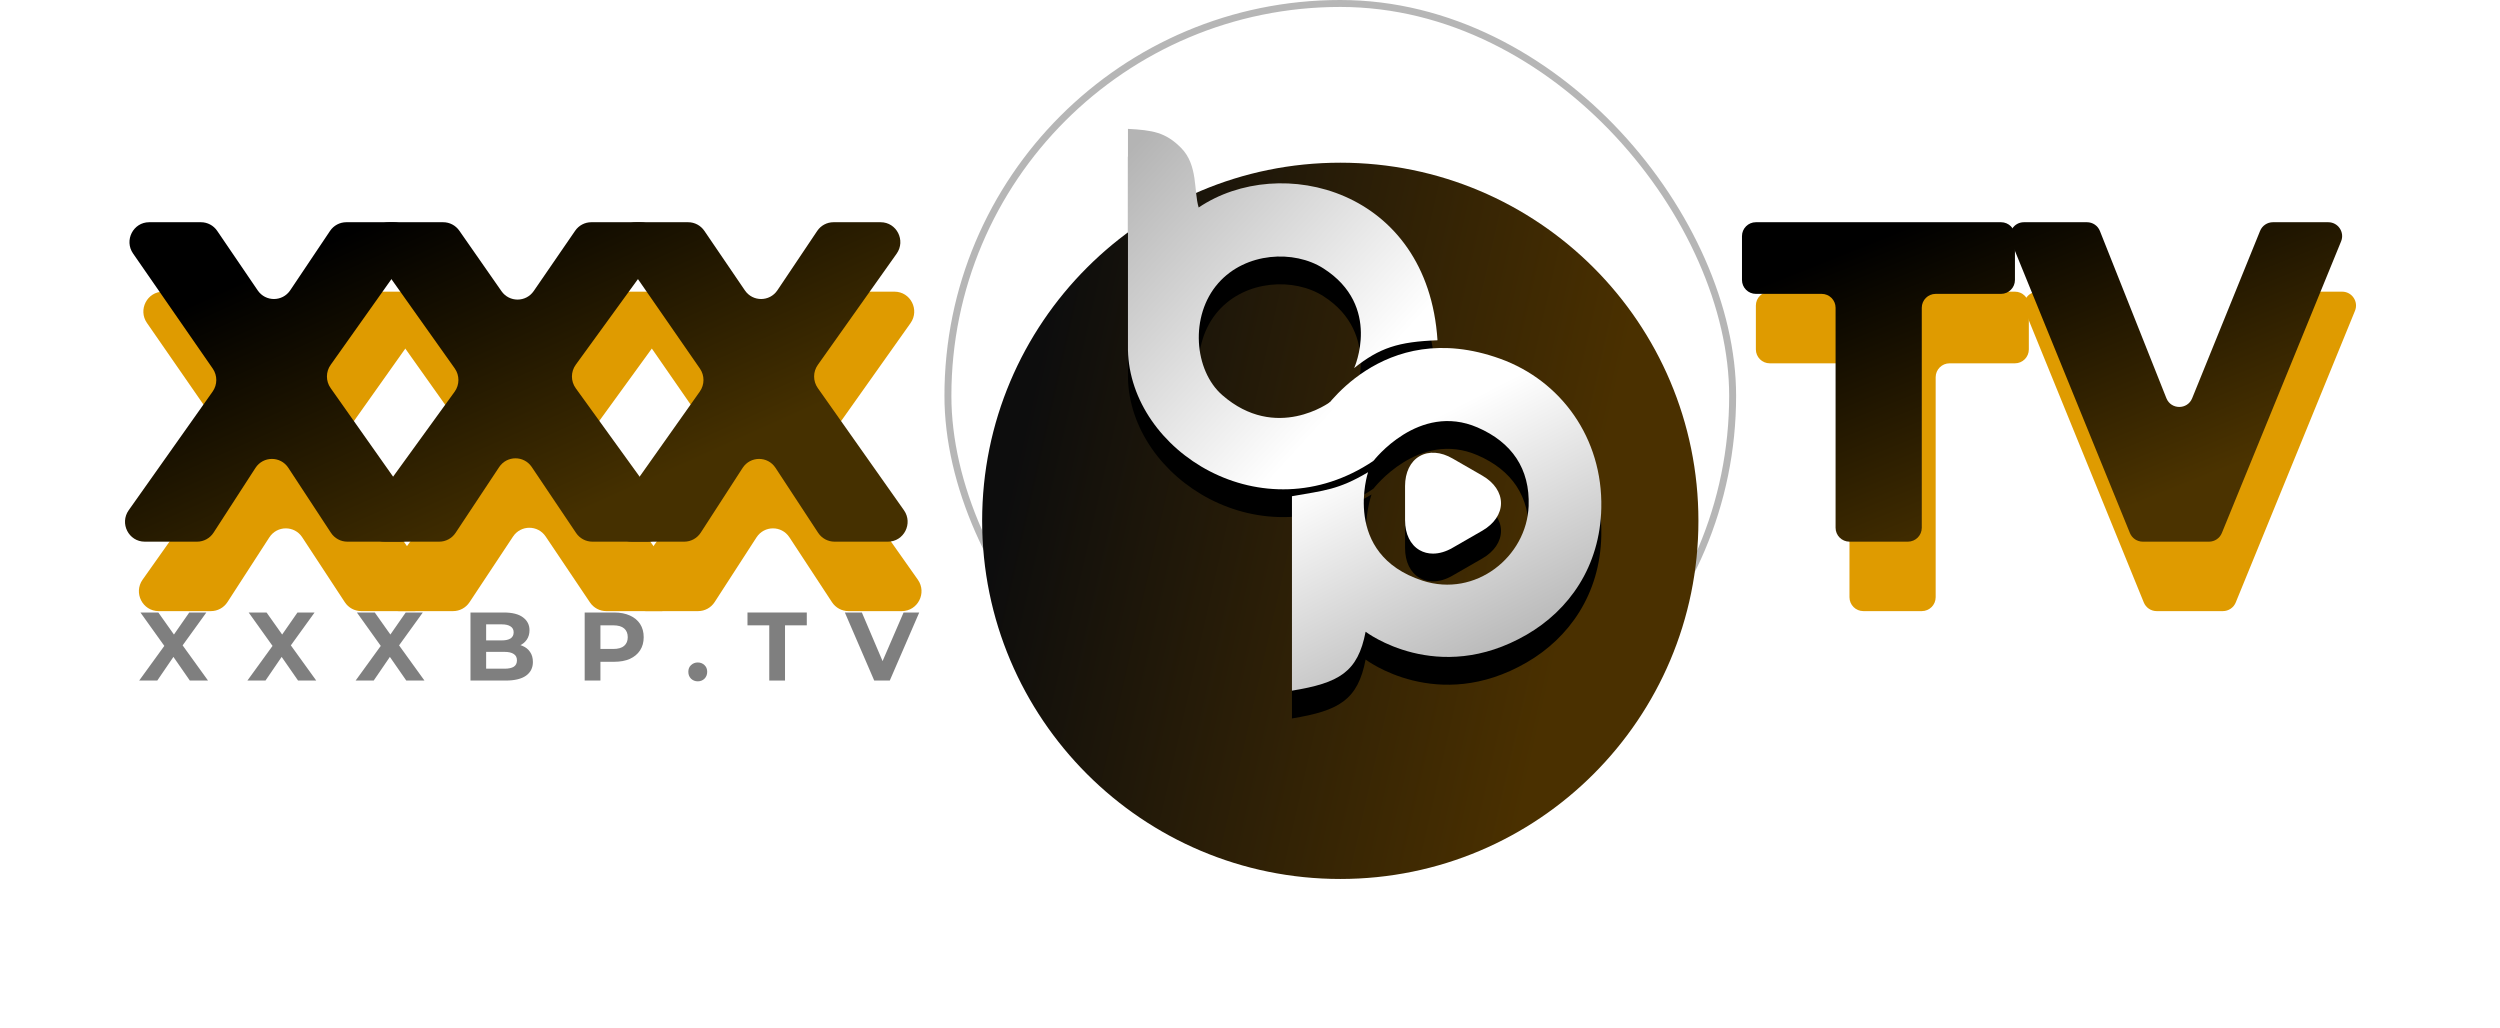
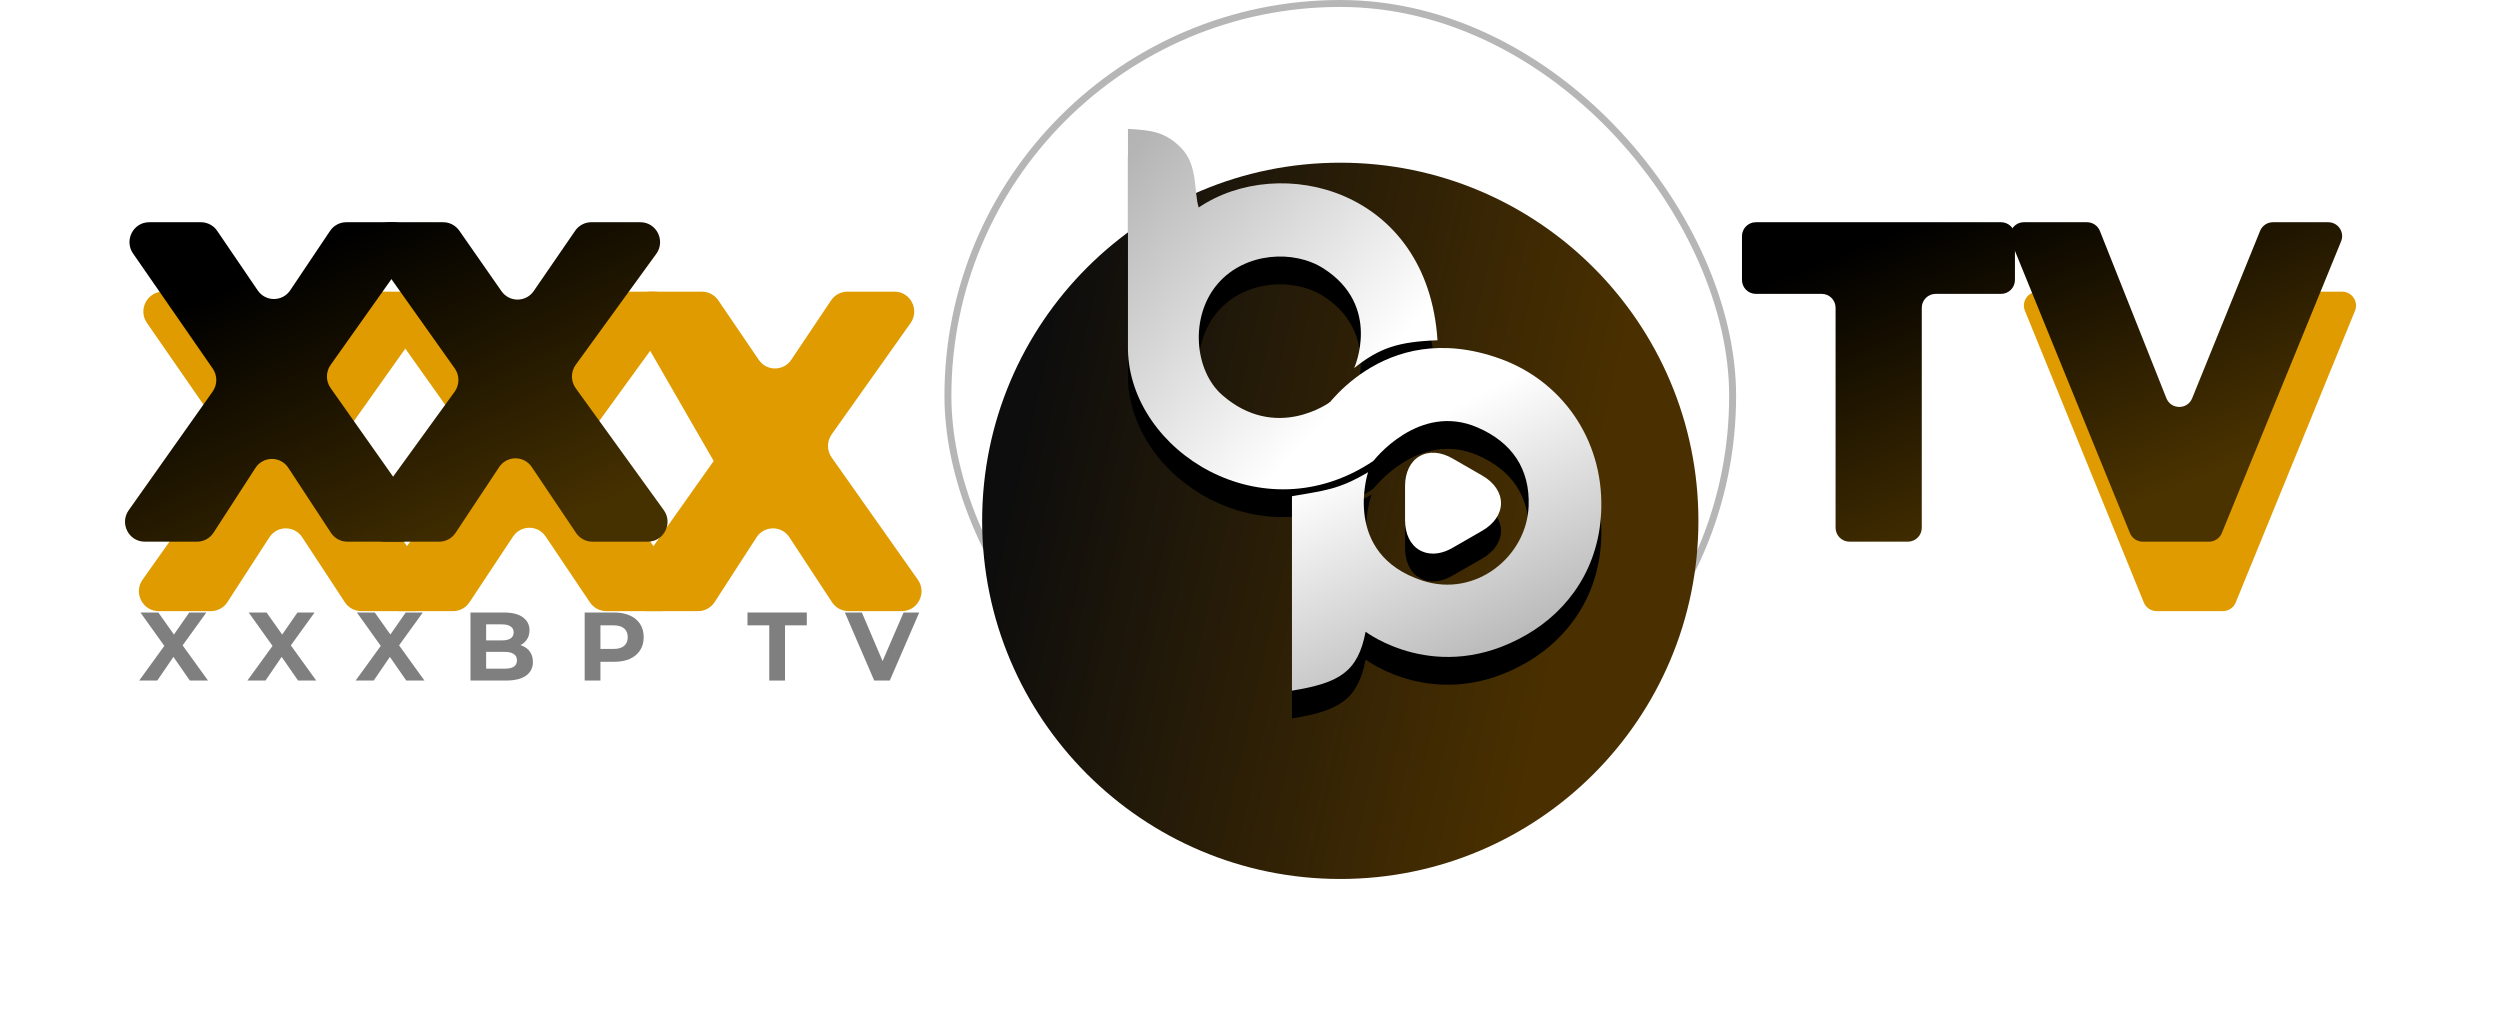
<svg xmlns="http://www.w3.org/2000/svg" width="180" height="74" viewBox="0 0 180 74" fill="none">
  <g filter="url(#filter0_d_652_26912)">
    <path d="M26.008 40C25.533 40 25.09 39.759 24.827 39.359L21.759 34.683C21.197 33.825 19.949 33.83 19.392 34.691L16.376 39.352C16.114 39.756 15.668 40 15.19 40H11.42C10.267 40 9.596 38.684 10.267 37.736L16.31 29.192C16.659 28.698 16.662 28.036 16.318 27.539L10.58 19.252C9.923 18.303 10.595 17 11.741 17H15.469C15.936 17 16.372 17.232 16.637 17.621L19.555 21.909C20.12 22.739 21.336 22.735 21.896 21.901L24.761 17.628C25.025 17.235 25.465 17 25.935 17H29.329C30.483 17 31.153 18.317 30.482 19.265L24.804 27.274C24.452 27.772 24.451 28.44 24.802 28.938L31.008 37.738C31.676 38.686 31.005 40 29.854 40H26.008Z" fill="#DF9B00" />
    <path d="M43.649 40C43.18 40 42.74 39.765 42.477 39.373L39.287 34.627C38.723 33.787 37.496 33.791 36.937 34.634L33.802 39.365C33.539 39.762 33.097 40 32.624 40H28.705C27.545 40 26.877 38.669 27.562 37.723L33.733 29.205C34.095 28.706 34.098 28.029 33.742 27.526L27.882 19.265C27.21 18.318 27.881 17 29.034 17H32.91C33.371 17 33.803 17.227 34.069 17.607L37.105 21.963C37.672 22.776 38.866 22.772 39.428 21.955L42.41 17.615C42.674 17.23 43.109 17 43.574 17H47.108C48.269 17 48.937 18.332 48.251 19.278L42.454 27.261C42.089 27.764 42.088 28.448 42.452 28.952L48.79 37.725C49.473 38.671 48.804 40 47.645 40H43.649Z" fill="#DF9B00" />
-     <path d="M61.085 40C60.61 40 60.166 39.759 59.904 39.359L56.836 34.683C56.273 33.825 55.026 33.83 54.468 34.691L51.453 39.352C51.191 39.756 50.745 40 50.267 40H46.496C45.344 40 44.673 38.684 45.343 37.736L51.386 29.192C51.736 28.698 51.739 28.036 51.395 27.539L45.656 19.252C44.999 18.303 45.672 17 46.818 17H50.546C51.013 17 51.449 17.232 51.714 17.621L54.632 21.909C55.197 22.739 56.413 22.735 56.973 21.901L59.838 17.628C60.102 17.235 60.541 17 61.011 17H64.406C65.559 17 66.23 18.317 65.558 19.265L59.881 27.274C59.529 27.772 59.528 28.44 59.879 28.938L66.085 37.738C66.753 38.686 66.082 40 64.93 40H61.085Z" fill="#DF9B00" />
+     <path d="M61.085 40C60.61 40 60.166 39.759 59.904 39.359L56.836 34.683C56.273 33.825 55.026 33.83 54.468 34.691L51.453 39.352C51.191 39.756 50.745 40 50.267 40H46.496C45.344 40 44.673 38.684 45.343 37.736L51.386 29.192L45.656 19.252C44.999 18.303 45.672 17 46.818 17H50.546C51.013 17 51.449 17.232 51.714 17.621L54.632 21.909C55.197 22.739 56.413 22.735 56.973 21.901L59.838 17.628C60.102 17.235 60.541 17 61.011 17H64.406C65.559 17 66.23 18.317 65.558 19.265L59.881 27.274C59.529 27.772 59.528 28.44 59.879 28.938L66.085 37.738C66.753 38.686 66.082 40 64.93 40H61.085Z" fill="#DF9B00" />
  </g>
  <g filter="url(#filter1_d_652_26912)">
-     <path d="M133.162 23.159C133.162 22.606 132.714 22.159 132.162 22.159H127.423C126.871 22.159 126.423 21.711 126.423 21.159V18C126.423 17.448 126.871 17 127.423 17H145.076C145.628 17 146.076 17.448 146.076 18V21.159C146.076 21.711 145.628 22.159 145.076 22.159H140.368C139.816 22.159 139.368 22.606 139.368 23.159V39C139.368 39.552 138.921 40 138.368 40H134.162C133.61 40 133.162 39.552 133.162 39V23.159Z" fill="#DF9B00" />
    <path d="M168.634 17C169.344 17 169.828 17.721 169.559 18.378L160.973 39.378C160.82 39.754 160.454 40 160.048 40H155.279C154.873 40 154.507 39.754 154.353 39.377L145.796 18.377C145.528 17.72 146.012 17 146.722 17H151.264C151.674 17 152.042 17.25 152.193 17.631L156.979 29.669C157.312 30.507 158.496 30.511 158.835 29.676L163.726 17.624C163.879 17.247 164.246 17 164.653 17H168.634Z" fill="#DF9B00" />
  </g>
  <path d="M25.008 39C24.533 39 24.09 38.759 23.827 38.359L20.759 33.683C20.197 32.825 18.949 32.83 18.392 33.691L15.376 38.352C15.114 38.756 14.668 39 14.19 39H10.42C9.267 39 8.596 37.684 9.267 36.736L15.31 28.192C15.659 27.698 15.662 27.036 15.318 26.539L9.58 18.252C8.923 17.303 9.595 16 10.741 16H14.469C14.936 16 15.373 16.232 15.637 16.621L18.555 20.909C19.12 21.739 20.336 21.735 20.896 20.901L23.761 16.628C24.025 16.235 24.465 16 24.935 16H28.329C29.483 16 30.153 17.317 29.482 18.265L23.804 26.274C23.452 26.772 23.451 27.44 23.802 27.938L30.008 36.738C30.676 37.686 30.005 39 28.854 39H25.008Z" fill="url(#paint0_linear_652_26912)" />
  <path d="M42.649 39C42.18 39 41.74 38.765 41.477 38.373L38.287 33.627C37.723 32.787 36.496 32.791 35.937 33.634L32.802 38.365C32.539 38.762 32.097 39 31.624 39H27.705C26.545 39 25.877 37.669 26.562 36.723L32.733 28.205C33.095 27.706 33.098 27.029 32.742 26.526L26.882 18.265C26.21 17.318 26.881 16 28.034 16H31.91C32.371 16 32.803 16.227 33.069 16.607L36.105 20.963C36.672 21.776 37.866 21.772 38.428 20.955L41.41 16.615C41.674 16.23 42.109 16 42.574 16H46.108C47.269 16 47.937 17.332 47.251 18.278L41.454 26.261C41.089 26.764 41.088 27.448 41.452 27.952L47.79 36.725C48.473 37.671 47.804 39 46.645 39H42.649Z" fill="url(#paint1_linear_652_26912)" />
-   <path d="M60.085 39C59.61 39 59.166 38.759 58.904 38.359L55.836 33.683C55.273 32.825 54.026 32.83 53.468 33.691L50.453 38.352C50.191 38.756 49.745 39 49.267 39H45.496C44.344 39 43.673 37.684 44.343 36.736L50.386 28.192C50.736 27.698 50.739 27.036 50.395 26.539L44.656 18.252C43.999 17.303 44.672 16 45.818 16H49.546C50.013 16 50.449 16.232 50.714 16.621L53.632 20.909C54.197 21.739 55.413 21.735 55.973 20.901L58.838 16.628C59.102 16.235 59.541 16 60.011 16H63.406C64.559 16 65.23 17.317 64.558 18.265L58.881 26.274C58.529 26.772 58.528 27.44 58.879 27.938L65.085 36.738C65.753 37.686 65.082 39 63.93 39H60.085Z" fill="url(#paint2_linear_652_26912)" />
  <path d="M132.162 22.159C132.162 21.606 131.714 21.159 131.162 21.159H126.423C125.871 21.159 125.423 20.711 125.423 20.159V17C125.423 16.448 125.871 16 126.423 16H144.076C144.628 16 145.076 16.448 145.076 17V20.159C145.076 20.711 144.628 21.159 144.076 21.159H139.368C138.816 21.159 138.368 21.606 138.368 22.159V38C138.368 38.552 137.921 39 137.368 39H133.162C132.61 39 132.162 38.552 132.162 38V22.159Z" fill="url(#paint3_linear_652_26912)" />
  <path d="M167.634 16C168.344 16 168.828 16.721 168.559 17.378L159.973 38.378C159.82 38.754 159.454 39 159.048 39H154.279C153.873 39 153.507 38.754 153.353 38.377L144.796 17.377C144.528 16.72 145.012 16 145.722 16H150.264C150.674 16 151.042 16.25 151.193 16.631L155.979 28.669C156.312 29.507 157.496 29.511 157.835 28.676L162.726 16.624C162.879 16.247 163.246 16 163.653 16H167.634Z" fill="url(#paint4_linear_652_26912)" />
  <rect x="68.25" y="0.25" width="56.5" height="56.5" rx="28.25" stroke="#0C0C0C" stroke-opacity="0.3" stroke-width="0.5" />
  <g filter="url(#filter2_d_652_26912)">
    <circle cx="96.5" cy="28.5" r="25.786" fill="url(#paint5_linear_652_26912)" />
  </g>
  <path d="M93.021 51.728C96.413 51.172 97.766 50.403 98.324 47.485C98.324 47.485 103.486 51.425 109.92 47.697C112.961 45.936 115.204 42.8 115.294 38.576C115.402 33.544 112.395 29.408 108.011 27.829C99.455 24.747 95.072 31.859 95.072 31.859L98.89 35.182C98.89 35.182 102.142 30.94 106.385 32.778C108.851 33.847 110.165 35.749 110.062 38.435C109.922 42.079 106.243 45.05 102.425 43.809C96.556 41.9 98.748 35.606 98.748 35.606C96.615 36.873 95.355 37.314 93.021 37.728V51.728Z" fill="black" />
  <path d="M103.176 41.86C102.827 41.86 102.502 41.777 102.212 41.611C101.546 41.228 101.164 40.447 101.164 39.457V36.997C101.164 36.016 101.546 35.226 102.212 34.844C102.877 34.461 103.741 34.519 104.597 35.018L106.734 36.249C107.582 36.739 108.072 37.462 108.072 38.227C108.072 38.992 107.582 39.715 106.734 40.206L104.597 41.436C104.115 41.719 103.625 41.86 103.176 41.86Z" fill="black" />
  <path d="M103.344 26.697C100.658 26.839 99.456 27.404 97.476 28.819C97.476 28.819 99.526 24.034 95.284 21.324C93.174 19.976 89.691 20.146 87.718 22.384C85.635 24.747 85.984 28.685 88.001 30.445C91.89 33.839 95.779 30.94 95.779 30.94L98.89 35.182C90.9 40.556 81.354 34.475 81.213 27.192V11.279C82.994 11.374 83.923 11.523 85.041 12.651C86.269 13.892 85.941 15.758 86.304 16.94C92.173 12.98 102.637 15.808 103.344 26.697Z" fill="black" />
  <path d="M93.021 49.728C96.413 49.172 97.766 48.403 98.324 45.485C98.324 45.485 103.486 49.425 109.92 45.697C112.961 43.936 115.204 40.8 115.294 36.576C115.402 31.544 112.395 27.408 108.011 25.829C99.455 22.747 95.072 29.859 95.072 29.859L98.89 33.182C98.89 33.182 102.142 28.94 106.385 30.778C108.851 31.847 110.165 33.749 110.062 36.435C109.922 40.079 106.243 43.05 102.425 41.809C96.556 39.9 98.5 34 98.5 34C96.366 35.267 95.355 35.314 93.021 35.728V49.728Z" fill="url(#paint6_linear_652_26912)" />
  <path d="M103.176 39.86C102.827 39.86 102.502 39.777 102.212 39.611C101.546 39.228 101.164 38.447 101.164 37.457V34.997C101.164 34.016 101.546 33.226 102.212 32.844C102.877 32.461 103.741 32.519 104.597 33.018L106.734 34.249C107.582 34.739 108.072 35.462 108.072 36.227C108.072 36.992 107.582 37.715 106.734 38.206L104.597 39.436C104.115 39.719 103.625 39.86 103.176 39.86Z" fill="white" />
  <path d="M103.5 24.5C100.68 24.604 99.327 25.042 97.5 26.5C97.5 26.5 99.526 22.034 95.284 19.324C93.174 17.976 89.691 18.146 87.718 20.384C85.635 22.747 85.984 26.685 88.001 28.445C91.89 31.839 95.779 28.94 95.779 28.94L98.89 33.182C90.9 38.556 81.354 32.475 81.213 25.192V9.279C82.994 9.375 83.923 9.523 85.041 10.651C86.269 11.892 85.941 13.758 86.304 14.94C92.173 10.98 102.793 13.611 103.5 24.5Z" fill="url(#paint7_linear_652_26912)" />
  <path d="M10.021 49L12.128 46.095V46.921L10.112 44.1H11.4L12.793 46.067L12.254 46.074L13.626 44.1H14.858L12.856 46.872V46.06L14.977 49H13.668L12.226 46.921H12.744L11.323 49H10.021Z" fill="black" fill-opacity="0.5" />
  <path d="M17.813 49L19.92 46.095V46.921L17.904 44.1H19.192L20.585 46.067L20.046 46.074L21.418 44.1H22.65L20.648 46.872V46.06L22.769 49H21.46L20.018 46.921H20.536L19.115 49H17.813Z" fill="black" fill-opacity="0.5" />
  <path d="M25.605 49L27.712 46.095V46.921L25.696 44.1H26.984L28.377 46.067L27.838 46.074L29.21 44.1H30.442L28.44 46.872V46.06L30.561 49H29.252L27.81 46.921H28.328L26.907 49H25.605Z" fill="black" fill-opacity="0.5" />
  <path d="M33.875 49V44.1H36.269C36.885 44.1 37.347 44.217 37.655 44.45C37.967 44.683 38.124 44.991 38.124 45.374C38.124 45.631 38.061 45.855 37.935 46.046C37.809 46.233 37.636 46.377 37.417 46.48C37.197 46.583 36.945 46.634 36.661 46.634L36.794 46.347C37.102 46.347 37.375 46.398 37.613 46.501C37.851 46.599 38.035 46.746 38.166 46.942C38.301 47.138 38.369 47.378 38.369 47.663C38.369 48.083 38.203 48.412 37.872 48.65C37.54 48.883 37.053 49 36.409 49H33.875ZM35.002 48.146H36.325C36.619 48.146 36.84 48.099 36.99 48.006C37.144 47.908 37.221 47.754 37.221 47.544C37.221 47.339 37.144 47.187 36.99 47.089C36.84 46.986 36.619 46.935 36.325 46.935H34.918V46.109H36.129C36.404 46.109 36.614 46.062 36.759 45.969C36.908 45.871 36.983 45.724 36.983 45.528C36.983 45.337 36.908 45.194 36.759 45.101C36.614 45.003 36.404 44.954 36.129 44.954H35.002V48.146Z" fill="black" fill-opacity="0.5" />
  <path d="M42.097 49V44.1H44.218C44.657 44.1 45.035 44.172 45.352 44.317C45.669 44.457 45.914 44.66 46.087 44.926C46.26 45.192 46.346 45.509 46.346 45.878C46.346 46.242 46.26 46.557 46.087 46.823C45.914 47.089 45.669 47.294 45.352 47.439C45.035 47.579 44.657 47.649 44.218 47.649H42.727L43.231 47.138V49H42.097ZM43.231 47.264L42.727 46.725H44.155C44.505 46.725 44.767 46.65 44.939 46.501C45.112 46.352 45.198 46.144 45.198 45.878C45.198 45.607 45.112 45.397 44.939 45.248C44.767 45.099 44.505 45.024 44.155 45.024H42.727L43.231 44.485V47.264Z" fill="black" fill-opacity="0.5" />
-   <path d="M50.239 49.056C50.052 49.056 49.891 48.993 49.756 48.867C49.625 48.736 49.56 48.571 49.56 48.37C49.56 48.169 49.625 48.008 49.756 47.887C49.891 47.761 50.052 47.698 50.239 47.698C50.43 47.698 50.591 47.761 50.722 47.887C50.852 48.008 50.918 48.169 50.918 48.37C50.918 48.571 50.852 48.736 50.722 48.867C50.591 48.993 50.43 49.056 50.239 49.056Z" fill="black" fill-opacity="0.5" />
  <path d="M55.387 49V45.024H53.819V44.1H58.089V45.024H56.521V49H55.387Z" fill="black" fill-opacity="0.5" />
  <path d="M62.944 49L60.83 44.1H62.055L63.903 48.44H63.182L65.058 44.1H66.185L64.064 49H62.944Z" fill="black" fill-opacity="0.5" />
  <defs>
    <filter id="filter0_d_652_26912" x="0" y="11" width="76.35" height="43" filterUnits="userSpaceOnUse" color-interpolation-filters="sRGB">
      <feFlood flood-opacity="0" result="BackgroundImageFix" />
      <feColorMatrix in="SourceAlpha" type="matrix" values="0 0 0 0 0 0 0 0 0 0 0 0 0 0 0 0 0 0 127 0" result="hardAlpha" />
      <feOffset dy="4" />
      <feGaussianBlur stdDeviation="5" />
      <feComposite in2="hardAlpha" operator="out" />
      <feColorMatrix type="matrix" values="0 0 0 0 0.775 0 0 0 0 0.556 0 0 0 0 0.029 0 0 0 0.7 0" />
      <feBlend mode="normal" in2="BackgroundImageFix" result="effect1_dropShadow_652_26912" />
      <feBlend mode="normal" in="SourceGraphic" in2="effect1_dropShadow_652_26912" result="shape" />
    </filter>
    <filter id="filter1_d_652_26912" x="116.423" y="11" width="63.212" height="43" filterUnits="userSpaceOnUse" color-interpolation-filters="sRGB">
      <feFlood flood-opacity="0" result="BackgroundImageFix" />
      <feColorMatrix in="SourceAlpha" type="matrix" values="0 0 0 0 0 0 0 0 0 0 0 0 0 0 0 0 0 0 127 0" result="hardAlpha" />
      <feOffset dy="4" />
      <feGaussianBlur stdDeviation="5" />
      <feComposite in2="hardAlpha" operator="out" />
      <feColorMatrix type="matrix" values="0 0 0 0 0.775 0 0 0 0 0.556 0 0 0 0 0.029 0 0 0 0.7 0" />
      <feBlend mode="normal" in2="BackgroundImageFix" result="effect1_dropShadow_652_26912" />
      <feBlend mode="normal" in="SourceGraphic" in2="effect1_dropShadow_652_26912" result="shape" />
    </filter>
    <filter id="filter2_d_652_26912" x="60.714" y="1.714" width="71.571" height="71.571" filterUnits="userSpaceOnUse" color-interpolation-filters="sRGB">
      <feFlood flood-opacity="0" result="BackgroundImageFix" />
      <feColorMatrix in="SourceAlpha" type="matrix" values="0 0 0 0 0 0 0 0 0 0 0 0 0 0 0 0 0 0 127 0" result="hardAlpha" />
      <feOffset dy="9" />
      <feGaussianBlur stdDeviation="5" />
      <feComposite in2="hardAlpha" operator="out" />
      <feColorMatrix type="matrix" values="0 0 0 0 0.775 0 0 0 0 0.556 0 0 0 0 0.029 0 0 0 0.7 0" />
      <feBlend mode="normal" in2="BackgroundImageFix" result="effect1_dropShadow_652_26912" />
      <feBlend mode="normal" in="SourceGraphic" in2="effect1_dropShadow_652_26912" result="shape" />
    </filter>
    <linearGradient id="paint0_linear_652_26912" x1="26.825" y1="16" x2="37.175" y2="39" gradientUnits="userSpaceOnUse">
      <stop />
      <stop offset="1" stop-color="#453000" />
    </linearGradient>
    <linearGradient id="paint1_linear_652_26912" x1="26.825" y1="16" x2="37.175" y2="39" gradientUnits="userSpaceOnUse">
      <stop />
      <stop offset="1" stop-color="#453000" />
    </linearGradient>
    <linearGradient id="paint2_linear_652_26912" x1="26.825" y1="16" x2="37.175" y2="39" gradientUnits="userSpaceOnUse">
      <stop />
      <stop offset="1" stop-color="#453000" />
    </linearGradient>
    <linearGradient id="paint3_linear_652_26912" x1="138.073" y1="16" x2="147.273" y2="39" gradientUnits="userSpaceOnUse">
      <stop />
      <stop offset="1" stop-color="#4B3300" />
    </linearGradient>
    <linearGradient id="paint4_linear_652_26912" x1="138.073" y1="16" x2="147.273" y2="39" gradientUnits="userSpaceOnUse">
      <stop />
      <stop offset="1" stop-color="#4B3300" />
    </linearGradient>
    <linearGradient id="paint5_linear_652_26912" x1="77.961" y1="2.714" x2="118.181" y2="11.845" gradientUnits="userSpaceOnUse">
      <stop stop-color="#0D0D0D" />
      <stop offset="1" stop-color="#4A3000" />
    </linearGradient>
    <linearGradient id="paint6_linear_652_26912" x1="99.085" y1="32.215" x2="107.524" y2="48.598" gradientUnits="userSpaceOnUse">
      <stop stop-color="white" />
      <stop offset="1" stop-color="#B4B4B4" />
    </linearGradient>
    <linearGradient id="paint7_linear_652_26912" x1="82.206" y1="9.875" x2="99.581" y2="25.761" gradientUnits="userSpaceOnUse">
      <stop stop-color="#B4B4B4" />
      <stop offset="1" stop-color="white" />
    </linearGradient>
  </defs>
</svg>